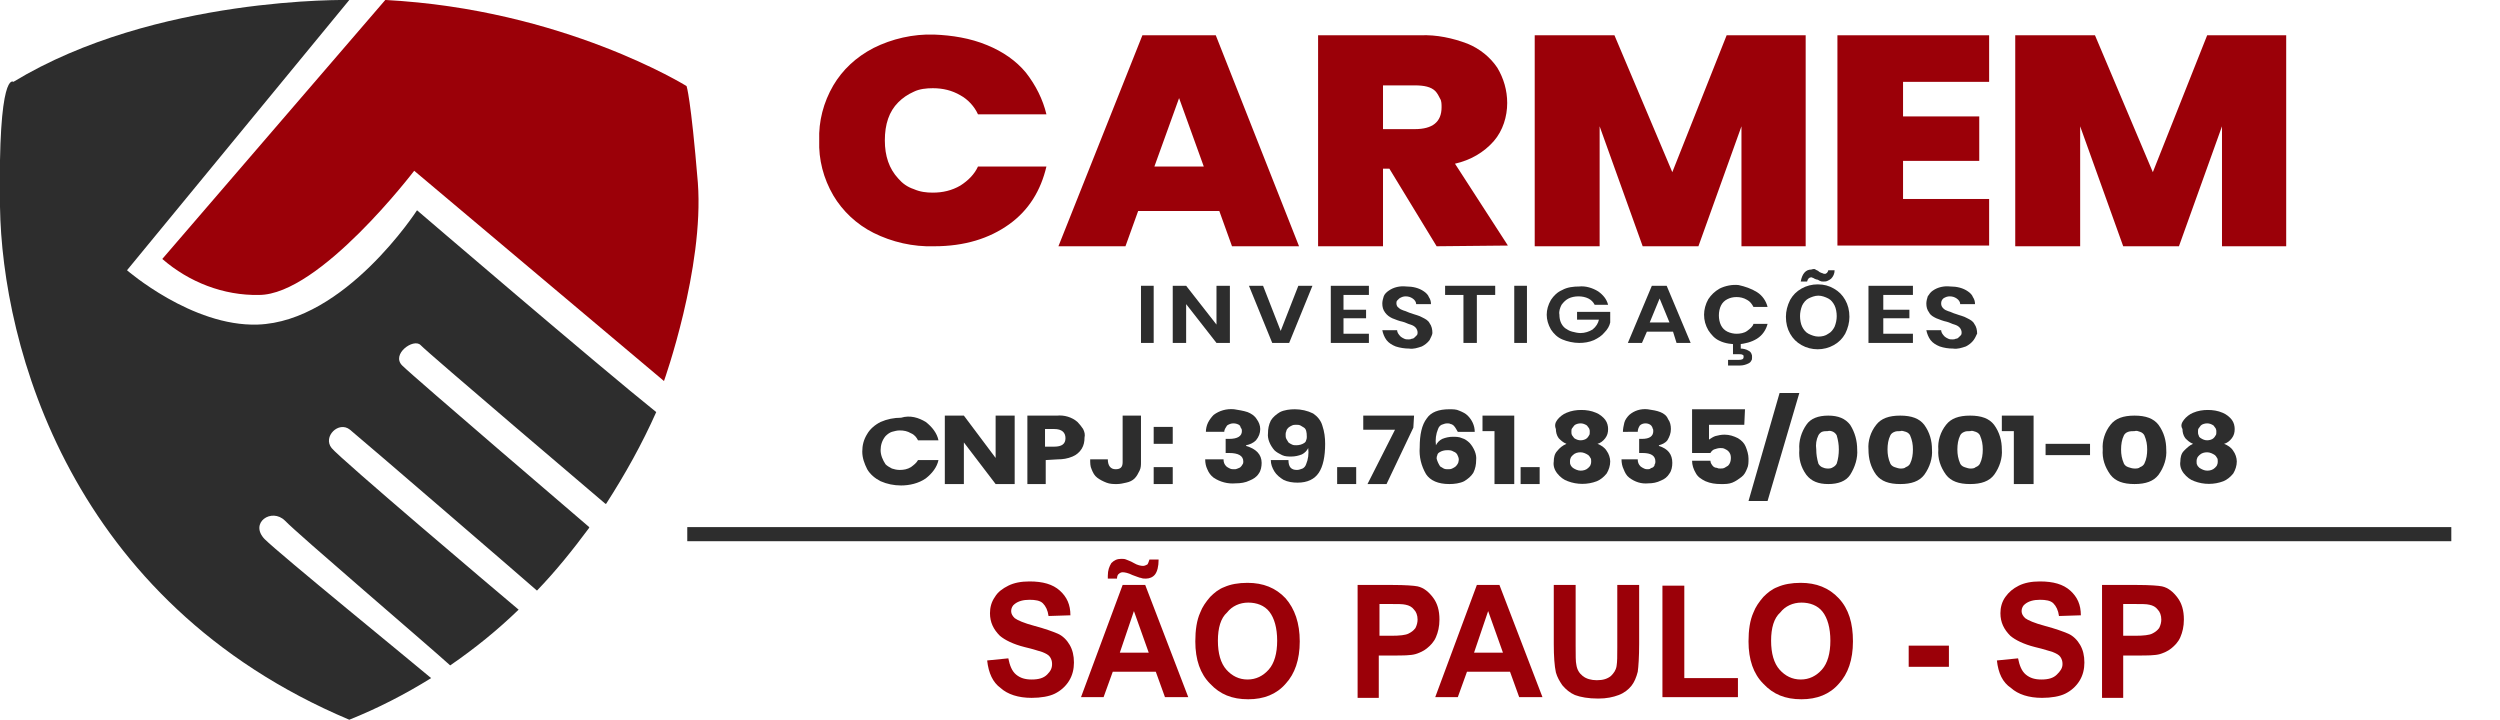
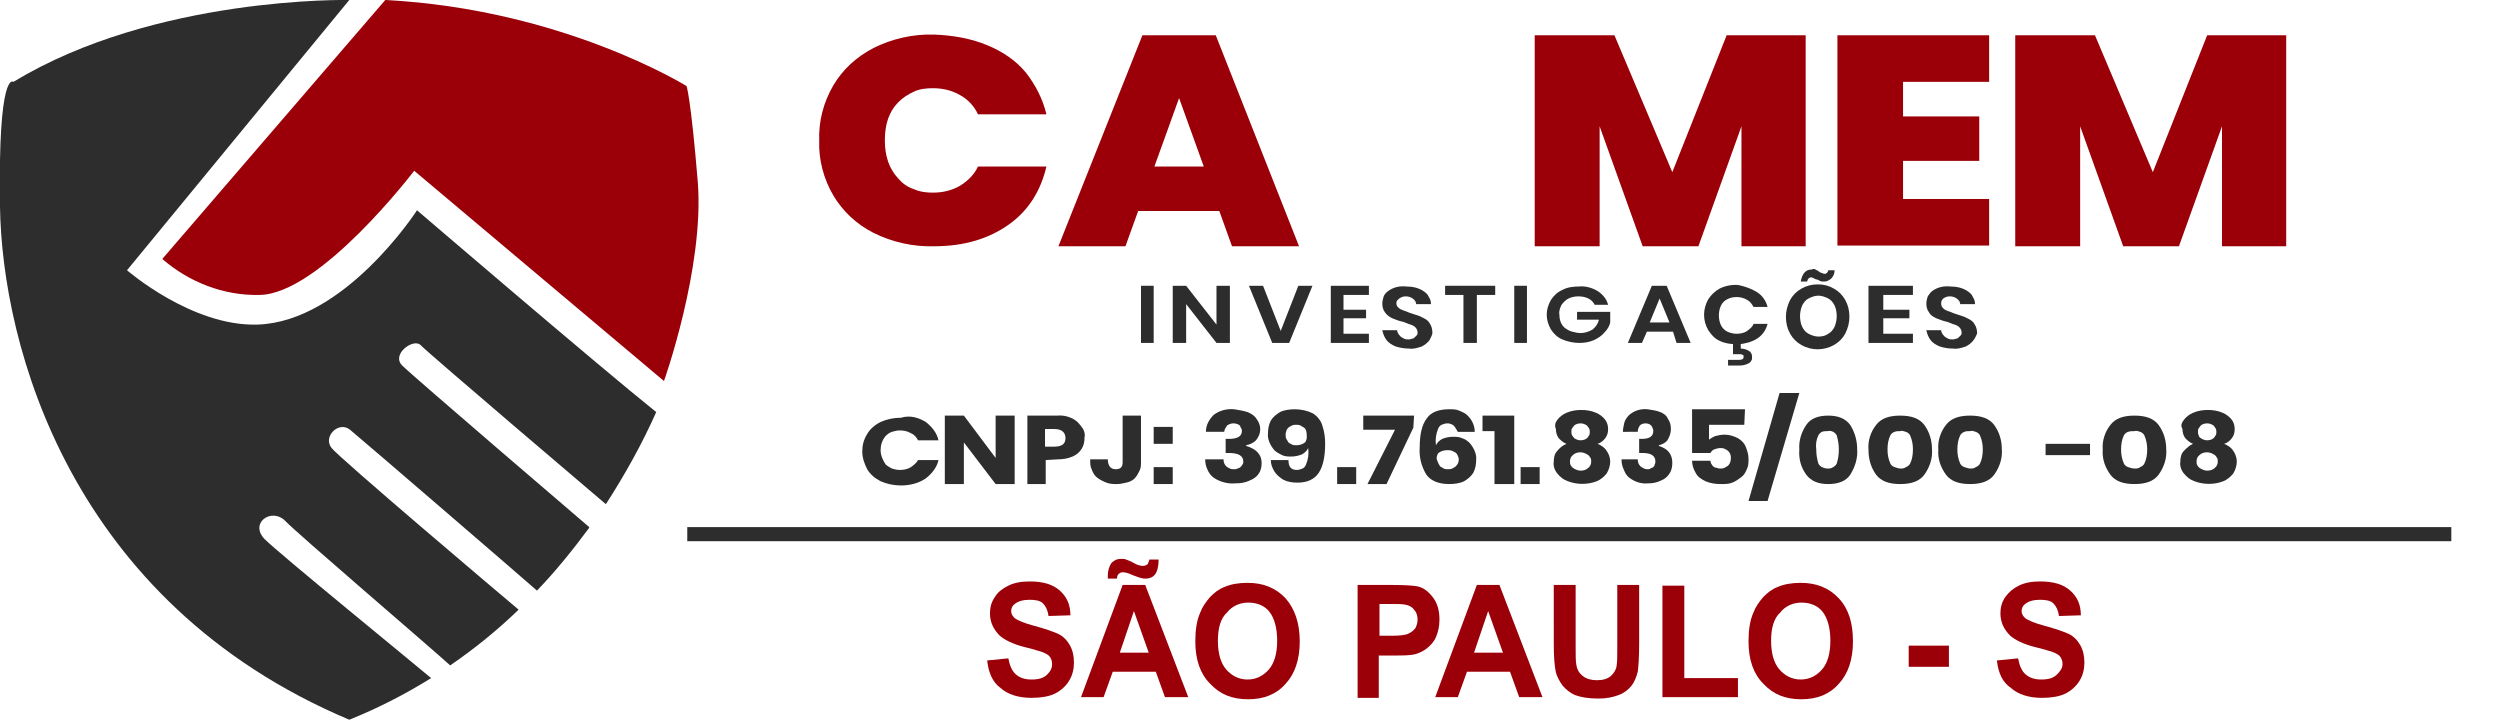
<svg xmlns="http://www.w3.org/2000/svg" version="1.1" id="Camada_1" x="0px" y="0px" viewBox="0 0 354.3 102" style="enable-background:new 0 0 354.3 102;" xml:space="preserve">
  <style type="text/css">
	.st0{fill:#2D2D2D;}
	.st1{fill:none;stroke:#2D2D2D;stroke-width:2;stroke-miterlimit:10;}
	.st2{fill:#9B0008;}
	.st3{enable-background:new    ;}
</style>
  <path class="st0" d="M131.2,59.8c0.9,0.7,1.6,1.6,1.8,2.6h-2.9c-0.2-0.4-0.5-0.8-1-1c-0.5-0.3-1-0.4-1.6-0.4c-0.4,0-0.7,0.1-1.1,0.2  c-0.3,0.1-0.6,0.3-0.9,0.6c-0.5,0.6-0.7,1.3-0.7,2c0,0.7,0.3,1.4,0.7,2c0.2,0.2,0.5,0.4,0.9,0.6c0.3,0.1,0.7,0.2,1.1,0.2  c0.6,0,1.1-0.1,1.6-0.4c0.4-0.3,0.8-0.6,1-1h2.9c-0.2,1-0.9,1.9-1.8,2.6c-1,0.7-2.3,1-3.5,1c-1,0-2-0.2-2.9-0.6  c-0.8-0.4-1.5-1-1.9-1.7c-0.4-0.8-0.7-1.6-0.7-2.5s0.2-1.7,0.7-2.5c0.4-0.7,1.1-1.3,1.9-1.7c0.9-0.4,1.9-0.6,2.9-0.6  C129,58.8,130.2,59.2,131.2,59.8z" />
  <path class="st0" d="M143.8,68.6h-2.7l-4.5-5.9v5.9h-2.7v-9.7h2.7l4.5,6v-6h2.7V68.6z" />
  <path class="st0" d="M148.2,65.2v3.4h-2.6v-9.7h4.2c1-0.1,2.1,0.2,2.9,0.9c0.3,0.3,0.6,0.7,0.8,1c0.2,0.4,0.3,0.8,0.2,1.2  c0,0.6-0.1,1.1-0.4,1.6c-0.3,0.5-0.8,0.9-1.3,1.1c-0.7,0.3-1.4,0.4-2.1,0.4L148.2,65.2z M151,62.1c0-0.8-0.5-1.3-1.6-1.3h-1.3v2.5  h1.3C150.5,63.3,151,62.9,151,62.1L151,62.1z" />
  <path class="st0" d="M161.7,58.9v6.6c0,0.4,0,0.8-0.2,1.2c-0.2,0.4-0.4,0.8-0.7,1.1c-0.3,0.3-0.7,0.5-1.2,0.6  c-0.4,0.1-0.9,0.2-1.3,0.2c-0.5,0-1,0-1.5-0.2s-0.9-0.4-1.3-0.7c-0.4-0.3-0.6-0.7-0.8-1.2c-0.2-0.4-0.2-0.9-0.2-1.4h2.5  c0,0.9,0.4,1.4,1.1,1.4c0.7,0,1-0.3,1-1v-6.6H161.7z" />
  <path class="st0" d="M166.2,60.5v2.4h-2.7v-2.4H166.2z M166.2,66.2v2.4h-2.7v-2.4H166.2z" />
  <path class="st0" d="M176.8,58.4c0.5,0.2,1,0.5,1.3,1c0.3,0.4,0.5,0.9,0.5,1.4c0,0.6-0.2,1.1-0.6,1.6c-0.4,0.4-0.9,0.6-1.4,0.7v0.1  c1.4,0.4,2.2,1.2,2.2,2.4c0,0.5-0.1,1.1-0.4,1.5c-0.3,0.5-0.8,0.8-1.3,1c-0.6,0.3-1.3,0.4-2,0.4c-1.1,0.1-2.2-0.2-3.1-0.8  c-0.4-0.3-0.7-0.7-0.9-1.2c-0.2-0.4-0.3-0.9-0.3-1.4h2.6c0,0.4,0.1,0.7,0.4,1c0.1,0.1,0.3,0.2,0.5,0.3c0.2,0.1,0.4,0.1,0.6,0.1  c0.2,0,0.3,0,0.5-0.1s0.3-0.1,0.4-0.2c0.1-0.1,0.2-0.2,0.3-0.4c0.1-0.1,0.1-0.3,0.1-0.4c0-0.8-0.7-1.2-2-1.2h-0.5v-2h0.5  c1.2,0,1.8-0.4,1.8-1.1c0-0.1,0-0.3-0.1-0.4c-0.1-0.1-0.1-0.3-0.2-0.4c-0.2-0.2-0.6-0.3-0.9-0.3c-0.3,0-0.6,0.1-0.9,0.3  c-0.2,0.3-0.4,0.6-0.4,0.9h-2.6c0-0.4,0.1-0.9,0.3-1.3c0.2-0.4,0.5-0.8,0.8-1.1c0.8-0.6,1.8-0.9,2.9-0.8  C175.5,58.1,176.2,58.2,176.8,58.4L176.8,58.4z" />
  <path class="st0" d="M183.8,66.6c0.3,0,0.5-0.1,0.8-0.2c0.2-0.1,0.4-0.3,0.5-0.6c0.3-0.7,0.4-1.5,0.3-2.3c-0.2,0.4-0.5,0.7-0.9,0.9  c-0.5,0.2-1,0.3-1.5,0.3c-0.4,0-0.9,0-1.3-0.2s-0.8-0.4-1.1-0.7c-0.6-0.7-1-1.6-0.9-2.4c0-0.6,0.1-1.2,0.4-1.8  c0.3-0.5,0.8-0.9,1.3-1.2c0.6-0.3,1.4-0.4,2.1-0.4c0.9,0,1.8,0.2,2.6,0.6c0.6,0.4,1.1,1,1.3,1.7c0.3,0.9,0.4,1.7,0.4,2.6  c0,1.8-0.3,3.2-0.9,4.1c-0.6,0.9-1.6,1.4-3,1.4c-0.7,0-1.4-0.1-2-0.4c-0.5-0.3-1-0.7-1.3-1.2s-0.5-1-0.5-1.6h2.5  C182.6,66.2,183,66.6,183.8,66.6z M184.8,60.6c-0.2-0.1-0.3-0.2-0.5-0.3s-0.4-0.1-0.6-0.1c-0.2,0-0.4,0-0.6,0.1s-0.4,0.2-0.5,0.3  s-0.3,0.3-0.3,0.5c-0.1,0.2-0.1,0.4-0.1,0.5c0,0.2,0,0.4,0.1,0.6c0.1,0.2,0.2,0.3,0.3,0.5c0.1,0.1,0.3,0.2,0.5,0.3s0.4,0.1,0.6,0.1  c0.4,0,0.8-0.1,1.1-0.3c0.2-0.1,0.3-0.3,0.3-0.4c0.1-0.2,0.1-0.4,0.1-0.5C185.2,61.2,185.1,60.8,184.8,60.6L184.8,60.6z" />
  <path class="st0" d="M192.2,66.2v2.4h-2.7v-2.4H192.2z" />
  <path class="st0" d="M200.3,60.6l-3.8,8h-2.7l3.9-7.7h-4.5v-2h7.2L200.3,60.6L200.3,60.6z" />
  <path class="st0" d="M206,60.3c-0.1-0.1-0.3-0.2-0.4-0.2c-0.2-0.1-0.3-0.1-0.5-0.1c-0.3,0-0.5,0.1-0.8,0.2c-0.2,0.1-0.4,0.3-0.5,0.6  c-0.3,0.7-0.4,1.5-0.3,2.3c0.2-0.4,0.5-0.7,0.9-0.9c0.5-0.2,1-0.3,1.5-0.3c0.4,0,0.9,0,1.3,0.2c0.4,0.1,0.8,0.4,1.1,0.7  c0.6,0.7,1,1.6,0.9,2.4c0,0.6-0.1,1.2-0.4,1.8c-0.3,0.5-0.8,0.9-1.3,1.2c-0.6,0.3-1.4,0.4-2.1,0.4c-1.6,0-2.7-0.5-3.3-1.4  c-0.7-1.2-1-2.5-0.9-3.8c0-1.8,0.3-3.2,1-4.1c0.6-0.9,1.7-1.3,3.2-1.3c0.5,0,1,0,1.4,0.2c0.5,0.2,0.9,0.4,1.2,0.7  c0.6,0.6,1,1.4,1,2.3h-2.4C206.4,60.9,206.3,60.6,206,60.3L206,60.3z M204.1,66.1c0.2,0.1,0.3,0.2,0.5,0.3c0.2,0.1,0.4,0.1,0.6,0.1  c0.2,0,0.4,0,0.6-0.1c0.2-0.1,0.4-0.2,0.5-0.3c0.2-0.2,0.4-0.5,0.4-0.7c0.1-0.3,0-0.6-0.1-0.8c-0.1-0.3-0.3-0.5-0.6-0.6  c-0.3-0.2-0.6-0.2-0.9-0.2c-0.4,0-0.8,0.1-1.1,0.3c-0.2,0.1-0.3,0.3-0.3,0.4c-0.1,0.2-0.1,0.4-0.1,0.5  C203.7,65.4,203.9,65.8,204.1,66.1L204.1,66.1z" />
  <path class="st0" d="M210.1,61.1v-2.2h4.5v9.7h-2.8v-7.5H210.1z" />
  <path class="st0" d="M218.2,66.2v2.4h-2.7v-2.4H218.2z" />
  <path class="st0" d="M220.7,59.5c0.3-0.4,0.8-0.8,1.3-1c0.7-0.3,1.4-0.4,2.1-0.4c0.7,0,1.4,0.1,2.1,0.4c0.5,0.2,1,0.6,1.3,1  s0.4,0.9,0.4,1.3c0,0.5-0.1,0.9-0.4,1.3c-0.3,0.4-0.7,0.7-1.1,0.8c0.5,0.2,1,0.5,1.3,1c0.3,0.4,0.5,1,0.5,1.5c0,0.6-0.2,1.2-0.5,1.7  c-0.4,0.5-0.9,0.9-1.4,1.1c-1.3,0.5-2.8,0.5-4.1,0c-0.6-0.2-1.1-0.6-1.5-1.1s-0.6-1.1-0.5-1.7c0-0.5,0.1-1.1,0.5-1.5  c0.3-0.4,0.8-0.8,1.3-1c-0.5-0.2-0.8-0.5-1.1-0.8c-0.3-0.4-0.4-0.9-0.4-1.3C220.3,60.3,220.4,59.9,220.7,59.5L220.7,59.5z   M222.9,66.3c0.3,0.2,0.7,0.4,1.1,0.4c0.4,0,0.8-0.1,1.1-0.4c0.1-0.1,0.3-0.3,0.3-0.4c0.1-0.2,0.1-0.4,0.1-0.5c0-0.2,0-0.4-0.1-0.5  c-0.1-0.2-0.2-0.3-0.3-0.4c-0.3-0.2-0.7-0.4-1.1-0.4c-0.4,0-0.8,0.1-1.1,0.4c-0.1,0.1-0.3,0.3-0.3,0.4c-0.1,0.2-0.1,0.4-0.1,0.5  c0,0.2,0,0.4,0.1,0.5C222.6,66,222.7,66.1,222.9,66.3L222.9,66.3z M223.1,62.1c0.3,0.2,0.6,0.3,0.9,0.3c0.3,0,0.7-0.1,0.9-0.3  c0.1-0.1,0.2-0.2,0.3-0.4c0.1-0.1,0.1-0.3,0.1-0.5s0-0.3-0.1-0.5c-0.1-0.1-0.2-0.3-0.3-0.4c-0.3-0.2-0.6-0.3-0.9-0.3  c-0.3,0-0.7,0.1-0.9,0.3c-0.1,0.1-0.2,0.3-0.3,0.4c-0.1,0.1-0.1,0.3-0.1,0.5s0,0.3,0.1,0.5C222.9,61.8,223,62,223.1,62.1L223.1,62.1  z" />
  <path class="st0" d="M235.3,58.4c0.5,0.2,0.9,0.5,1.1,1c0.3,0.4,0.4,0.9,0.4,1.4c0,0.6-0.2,1.1-0.5,1.6c-0.3,0.4-0.8,0.6-1.2,0.7  v0.1c1.3,0.4,1.9,1.2,1.9,2.4c0,0.5-0.1,1.1-0.4,1.5c-0.3,0.5-0.7,0.8-1.2,1c-0.6,0.3-1.2,0.4-1.8,0.4c-1,0.1-1.9-0.2-2.7-0.8  c-0.4-0.3-0.6-0.7-0.8-1.2c-0.2-0.4-0.3-0.9-0.3-1.4h2.3c0,0.4,0.1,0.7,0.4,1c0.1,0.1,0.3,0.2,0.5,0.3c0.2,0.1,0.4,0.1,0.5,0.1  s0.3,0,0.4-0.1c0.1-0.1,0.3-0.1,0.4-0.2c0.1-0.1,0.2-0.2,0.2-0.4c0.1-0.1,0.1-0.3,0.1-0.4c0-0.8-0.6-1.2-1.8-1.2h-0.5v-2h0.4  c1.1,0,1.6-0.4,1.6-1.1c0-0.1,0-0.3-0.1-0.4c0-0.1-0.1-0.3-0.2-0.4c-0.2-0.2-0.5-0.3-0.8-0.3s-0.6,0.1-0.8,0.3  c-0.2,0.3-0.3,0.6-0.3,0.9H230c0-0.4,0.1-0.9,0.2-1.3s0.4-0.8,0.7-1.1c0.7-0.6,1.6-0.9,2.6-0.8C234.2,58.1,234.8,58.2,235.3,58.4  L235.3,58.4z" />
  <path class="st0" d="M247.2,60.2h-5v2.1c0.3-0.2,0.6-0.4,0.9-0.5c0.4-0.1,0.8-0.2,1.3-0.2c0.7,0,1.3,0.2,1.9,0.5  c0.5,0.3,0.9,0.7,1.1,1.2c0.2,0.5,0.4,1.1,0.4,1.7c0,0.5,0,1-0.2,1.4c-0.2,0.5-0.4,0.9-0.8,1.2c-0.4,0.3-0.8,0.6-1.3,0.8  c-0.5,0.2-1,0.2-1.6,0.2c-0.8,0-1.5-0.1-2.2-0.4c-0.6-0.3-1.1-0.6-1.4-1.2c-0.3-0.5-0.5-1.1-0.5-1.7h2.6c0,0.3,0.2,0.6,0.4,0.8  c0.1,0.1,0.3,0.2,0.5,0.2c0.2,0.1,0.3,0.1,0.5,0.1s0.4,0,0.6-0.1c0.2-0.1,0.3-0.2,0.5-0.3c0.3-0.3,0.4-0.7,0.4-1.1s-0.1-0.7-0.4-1  c-0.1-0.1-0.3-0.2-0.5-0.3s-0.4-0.1-0.6-0.1c-0.3,0-0.6,0.1-0.9,0.2c-0.2,0.1-0.4,0.3-0.5,0.5h-2.6V58h7.5L247.2,60.2L247.2,60.2z" />
  <path class="st0" d="M255,55.7L250.5,71h-2.7l4.4-15.3H255z" />
  <path class="st0" d="M255,63.7c-0.1-1.2,0.3-2.5,1-3.5c0.6-0.9,1.7-1.3,3.1-1.3s2.4,0.4,3.1,1.3c0.7,1.1,1,2.3,1,3.5  c0.1,1.2-0.3,2.5-1,3.6c-0.6,0.9-1.7,1.3-3.1,1.3s-2.4-0.4-3.1-1.3C255.2,66.2,254.9,65,255,63.7L255,63.7z M260.6,63.7  c0-0.7-0.1-1.3-0.3-2c-0.1-0.2-0.3-0.4-0.5-0.5s-0.5-0.2-0.8-0.1c-0.3,0-0.5,0-0.8,0.1c-0.2,0.1-0.4,0.3-0.5,0.5  c-0.3,0.6-0.4,1.3-0.3,2c0,0.7,0.1,1.3,0.3,2c0.1,0.2,0.3,0.4,0.5,0.5s0.5,0.2,0.8,0.2s0.5,0,0.8-0.2c0.2-0.1,0.4-0.3,0.5-0.5  C260.5,65.1,260.6,64.4,260.6,63.7L260.6,63.7z" />
  <path class="st0" d="M264.8,63.7c-0.1-1.2,0.3-2.5,1.1-3.5c0.7-0.9,1.8-1.3,3.4-1.3s2.7,0.4,3.4,1.3c0.8,1.1,1.1,2.3,1.1,3.5  c0.1,1.2-0.3,2.5-1.1,3.6c-0.7,0.9-1.8,1.3-3.4,1.3s-2.7-0.4-3.4-1.3C265.1,66.2,264.8,65,264.8,63.7L264.8,63.7z M271.1,63.7  c0-0.7-0.1-1.3-0.4-2c-0.1-0.2-0.3-0.4-0.6-0.5c-0.3-0.1-0.6-0.2-0.8-0.1c-0.3,0-0.6,0-0.8,0.1c-0.3,0.1-0.5,0.3-0.6,0.5  c-0.3,0.6-0.4,1.3-0.4,2s0.1,1.3,0.4,2c0.1,0.2,0.3,0.4,0.6,0.5c0.3,0.1,0.6,0.2,0.8,0.2c0.3,0,0.6,0,0.8-0.2  c0.3-0.1,0.5-0.3,0.6-0.5C271,65.1,271.1,64.4,271.1,63.7L271.1,63.7z" />
  <path class="st0" d="M274.7,63.7c-0.1-1.2,0.3-2.5,1.1-3.5c0.7-0.9,1.8-1.3,3.4-1.3s2.7,0.4,3.4,1.3c0.8,1.1,1.1,2.3,1.1,3.5  c0.1,1.2-0.3,2.5-1.1,3.6c-0.7,0.9-1.8,1.3-3.4,1.3s-2.7-0.4-3.4-1.3C275,66.2,274.6,65,274.7,63.7L274.7,63.7z M281,63.7  c0-0.7-0.1-1.3-0.4-2c-0.1-0.2-0.3-0.4-0.6-0.5c-0.3-0.1-0.5-0.2-0.8-0.1c-0.3,0-0.6,0-0.8,0.1c-0.3,0.1-0.5,0.3-0.6,0.5  c-0.3,0.6-0.4,1.3-0.4,2s0.1,1.3,0.4,2c0.1,0.2,0.3,0.4,0.6,0.5c0.3,0.1,0.6,0.2,0.8,0.2c0.3,0,0.6,0,0.8-0.2  c0.3-0.1,0.5-0.3,0.6-0.5C280.9,65.1,281,64.4,281,63.7L281,63.7z" />
-   <path class="st0" d="M283.7,61.1v-2.2h4.5v9.7h-2.8v-7.5H283.7z" />
  <path class="st0" d="M296.2,62.9v1.6h-6.3v-1.6H296.2z" />
  <path class="st0" d="M298,63.7c-0.1-1.2,0.3-2.5,1.1-3.5c0.7-0.9,1.8-1.3,3.4-1.3s2.7,0.4,3.4,1.3c0.8,1.1,1.1,2.3,1.1,3.5  c0.1,1.2-0.3,2.5-1.1,3.6c-0.7,0.9-1.8,1.3-3.4,1.3s-2.7-0.4-3.4-1.3C298.3,66.2,297.9,65,298,63.7L298,63.7z M304.3,63.7  c0-0.7-0.1-1.3-0.4-2c-0.1-0.2-0.3-0.4-0.6-0.5c-0.3-0.1-0.5-0.2-0.8-0.1c-0.3,0-0.6,0-0.9,0.1s-0.5,0.3-0.6,0.5  c-0.3,0.6-0.4,1.3-0.4,2s0.1,1.3,0.4,2c0.1,0.2,0.3,0.4,0.6,0.5c0.3,0.1,0.6,0.2,0.9,0.2s0.6,0,0.8-0.2c0.3-0.1,0.5-0.3,0.6-0.5  C304.2,65.1,304.3,64.4,304.3,63.7L304.3,63.7z" />
  <path class="st0" d="M309.5,59.5c0.3-0.4,0.8-0.8,1.3-1c0.7-0.3,1.4-0.4,2.1-0.4s1.4,0.1,2.1,0.4c0.5,0.2,1,0.6,1.3,1  s0.4,0.9,0.4,1.3c0,0.5-0.1,0.9-0.4,1.3c-0.3,0.4-0.7,0.7-1.1,0.8c0.5,0.2,1,0.5,1.3,1c0.3,0.4,0.5,1,0.5,1.5c0,0.6-0.2,1.2-0.5,1.7  c-0.4,0.5-0.9,0.9-1.4,1.1c-1.3,0.5-2.8,0.5-4.1,0c-0.6-0.2-1.1-0.6-1.5-1.1s-0.6-1.1-0.5-1.7c0-0.5,0.1-1.1,0.5-1.5s0.8-0.8,1.3-1  c-0.5-0.2-0.8-0.5-1.1-0.8c-0.3-0.4-0.4-0.9-0.4-1.3C309,60.3,309.2,59.9,309.5,59.5L309.5,59.5z M311.7,66.3  c0.3,0.2,0.7,0.4,1.1,0.4s0.8-0.1,1.1-0.4c0.1-0.1,0.3-0.3,0.3-0.4c0.1-0.2,0.1-0.4,0.1-0.5c0-0.2,0-0.4-0.1-0.5  c-0.1-0.2-0.2-0.3-0.3-0.4c-0.3-0.2-0.7-0.4-1.1-0.4s-0.8,0.1-1.1,0.4c-0.1,0.1-0.3,0.3-0.3,0.4c-0.1,0.2-0.1,0.4-0.1,0.5  c0,0.2,0,0.4,0.1,0.5C311.4,66,311.5,66.1,311.7,66.3z M311.9,62.1c0.3,0.2,0.6,0.3,0.9,0.3s0.7-0.1,0.9-0.3  c0.1-0.1,0.2-0.2,0.3-0.4c0.1-0.1,0.1-0.3,0.1-0.5s0-0.3-0.1-0.5c-0.1-0.1-0.2-0.3-0.3-0.4c-0.3-0.2-0.6-0.3-0.9-0.3  s-0.7,0.1-0.9,0.3c-0.1,0.1-0.2,0.3-0.3,0.4c-0.1,0.1-0.1,0.3-0.1,0.5s0,0.3,0.1,0.5C311.6,61.8,311.7,62,311.9,62.1L311.9,62.1z" />
  <path class="st1" d="M97.4,75.7h250" />
  <path class="st2" d="M139.9,6.4c2.2,0.9,4.1,2.2,5.5,3.9c1.4,1.8,2.4,3.8,2.9,5.9h-9.7c-0.5-1.1-1.4-2.1-2.5-2.7  c-1.2-0.7-2.5-1-3.9-1c-0.9,0-1.9,0.1-2.7,0.5c-0.9,0.4-1.6,0.9-2.2,1.5c-1.3,1.3-1.9,3.1-1.9,5.4c0,2.2,0.6,4,1.9,5.4  c0.6,0.7,1.3,1.2,2.2,1.5c0.9,0.4,1.8,0.5,2.7,0.5c1.4,0,2.7-0.3,3.9-1c1.1-0.7,2-1.6,2.5-2.7h9.7c-0.8,3.4-2.5,6.2-5.3,8.2  s-6.3,3.1-10.6,3.1c-3,0.1-6-0.6-8.6-1.9c-2.4-1.2-4.4-3.1-5.7-5.3c-1.4-2.4-2.1-5.1-2-7.8c-0.1-2.7,0.6-5.4,2-7.8  c1.3-2.2,3.2-4,5.7-5.3c2.6-1.3,5.6-2,8.6-1.9C134.9,5,137.5,5.4,139.9,6.4L139.9,6.4z" />
  <path class="st2" d="M172.8,29.9h-11.5l-1.8,5H150L161.9,5h10.4l11.8,29.9h-9.5L172.8,29.9z M170.6,23.6l-3.5-9.7l-3.5,9.7H170.6z" />
-   <path class="st2" d="M203.6,34.9l-6.7-11H196v11h-9.2V5h14.5c2.3-0.1,4.6,0.4,6.7,1.2c1.7,0.7,3.2,1.9,4.2,3.4  c0.9,1.5,1.4,3.2,1.4,5c0,1.9-0.6,3.9-1.9,5.4c-1.4,1.6-3.3,2.7-5.5,3.2l7.5,11.6L203.6,34.9L203.6,34.9z M196,18.3h4.5  c2.5,0,3.8-1,3.8-3.1c0-0.4,0-0.9-0.2-1.2c-0.2-0.4-0.4-0.8-0.7-1.1c-0.6-0.6-1.6-0.8-2.9-0.8H196V18.3z" />
  <path class="st2" d="M255.9,5v29.9h-9.1v-17l-6.1,17h-7.9l-6.1-17v17h-9.2V5h11.3l8.2,19.4L244.7,5H255.9z" />
  <path class="st2" d="M269.7,11.6v4.9h10.8v6.3h-10.8v5.4h12.2v6.6h-21.5V5h21.5v6.6H269.7z" />
  <path class="st2" d="M324,5v29.9h-9.1v-17l-6.1,17h-7.9l-6.1-17v17h-9.2V5h11.3l8.2,19.4L312.8,5H324z" />
  <path class="st0" d="M163.5,40.5v8.1h-1.8v-8.1H163.5z" />
  <path class="st0" d="M174.3,48.6h-1.9l-4.3-5.5v5.5h-1.9v-8.1h1.9l4.3,5.5v-5.5h1.9V48.6z" />
  <path class="st0" d="M179,40.5l2.5,6.4l2.5-6.4h2l-3.3,8.1h-2.4l-3.3-8.1H179z" />
  <path class="st0" d="M190.4,41.8v2.1h3.2v1.2h-3.2v2.2h3.6v1.3h-5.4v-8.1h5.4v1.3H190.4z" />
  <path class="st0" d="M202.6,48.2c-0.3,0.4-0.7,0.7-1.1,0.9c-0.6,0.2-1.2,0.4-1.8,0.3c-0.6,0-1.3-0.1-1.9-0.3c-0.5-0.2-1-0.5-1.3-0.9  s-0.5-0.9-0.6-1.4h2.1c0,0.3,0.2,0.6,0.5,0.9c0.1,0.1,0.3,0.2,0.5,0.3s0.4,0.1,0.6,0.1c0.2,0,0.3,0,0.5-0.1c0.2,0,0.3-0.1,0.4-0.2  c0.1-0.1,0.2-0.2,0.3-0.3s0.1-0.3,0.1-0.4c0-0.2-0.1-0.5-0.3-0.7s-0.4-0.3-0.7-0.4c-0.4-0.1-0.7-0.3-1.1-0.4c-0.5-0.1-1-0.3-1.5-0.5  c-0.4-0.2-0.7-0.4-1-0.8c-0.3-0.4-0.4-0.8-0.4-1.3c0-0.3,0.1-0.7,0.2-1s0.4-0.6,0.7-0.8c0.7-0.5,1.6-0.7,2.5-0.6  c0.9,0,1.8,0.2,2.5,0.7c0.3,0.2,0.6,0.5,0.7,0.8c0.2,0.3,0.3,0.6,0.3,1h-2.1c0-0.3-0.2-0.6-0.5-0.8s-0.6-0.3-1-0.3  c-0.3,0-0.6,0.1-0.9,0.3c-0.1,0.1-0.2,0.2-0.3,0.3s-0.1,0.3-0.1,0.4c0,0.2,0.1,0.5,0.3,0.6c0.2,0.2,0.4,0.3,0.7,0.4  c0.4,0.1,0.7,0.3,1.1,0.4c0.5,0.2,1.1,0.3,1.6,0.6c0.4,0.2,0.8,0.4,1,0.8c0.3,0.4,0.4,0.9,0.4,1.4C203,47.4,202.8,47.8,202.6,48.2z" />
  <path class="st0" d="M211.9,40.5v1.3h-2.6v6.8h-1.9v-6.8h-2.6v-1.3H211.9z" />
  <path class="st0" d="M216.4,40.5v8.1h-1.8v-8.1H216.4z" />
  <path class="st0" d="M226.5,41.3c0.7,0.5,1.2,1.1,1.4,1.9H226c-0.2-0.4-0.5-0.7-0.9-0.9s-0.9-0.3-1.4-0.3s-1,0.1-1.4,0.3  s-0.7,0.5-1,0.9c-0.2,0.4-0.4,0.9-0.3,1.4c0,0.7,0.2,1.4,0.8,1.9c0.3,0.2,0.6,0.4,1,0.5s0.8,0.2,1.2,0.2c0.6,0,1.2-0.2,1.7-0.5  c0.5-0.4,0.8-0.9,0.9-1.4h-3.1v-1.1h4.7v1.5c-0.1,0.5-0.4,1-0.8,1.4c-0.4,0.5-0.9,0.8-1.5,1.1c-0.7,0.3-1.4,0.4-2.1,0.4  c-0.8,0-1.7-0.2-2.4-0.5s-1.2-0.8-1.6-1.4c-0.4-0.7-0.6-1.4-0.6-2.1c0-0.7,0.2-1.4,0.6-2.1c0.4-0.6,0.9-1.1,1.6-1.4  c0.7-0.4,1.6-0.5,2.4-0.5C224.7,40.5,225.7,40.8,226.5,41.3L226.5,41.3z" />
  <path class="st0" d="M237.1,47h-3.7l-0.7,1.6h-2l3.4-8.1h2.1l3.4,8.1h-2L237.1,47z M236.6,45.7l-1.4-3.4l-1.4,3.4H236.6z" />
  <path class="st0" d="M249,41.4c0.8,0.5,1.3,1.3,1.5,2.1h-2c-0.2-0.4-0.5-0.8-0.9-1c-0.5-0.3-1-0.4-1.5-0.4s-0.9,0.1-1.3,0.3  c-0.4,0.2-0.7,0.5-0.9,0.9s-0.3,0.9-0.3,1.4s0.1,1,0.3,1.4s0.5,0.7,0.9,0.9s0.9,0.3,1.3,0.3c0.5,0,1.1-0.1,1.5-0.4  c0.4-0.3,0.8-0.6,0.9-1h2c-0.2,0.8-0.7,1.6-1.5,2.1s-1.7,0.7-2.6,0.8c-0.9,0-1.9-0.1-2.7-0.5c-0.7-0.3-1.2-0.9-1.6-1.5  c-0.4-0.7-0.6-1.4-0.6-2.2c0-0.7,0.2-1.5,0.6-2.2c0.4-0.6,0.9-1.1,1.6-1.5c0.8-0.4,1.8-0.6,2.7-0.5C247.3,40.6,248.2,40.9,249,41.4  L249,41.4z M247.8,49.7c0.2,0.1,0.3,0.2,0.4,0.4c0.1,0.2,0.1,0.3,0.1,0.5s0,0.4-0.1,0.5c-0.1,0.2-0.2,0.3-0.4,0.4  c-0.4,0.2-0.8,0.3-1.2,0.3h-1.7V51h1.5c0.5,0,0.7-0.1,0.7-0.4c0-0.1,0-0.1,0-0.2l-0.1-0.1c-0.2-0.1-0.3-0.1-0.5-0.1h-0.9v-1.5h1.1  v0.7C247,49.4,247.5,49.5,247.8,49.7L247.8,49.7z" />
  <path class="st0" d="M259.9,40.9c0.7,0.4,1.2,0.9,1.6,1.6c0.4,0.7,0.6,1.5,0.6,2.4c0,0.8-0.2,1.6-0.6,2.4c-0.4,0.7-0.9,1.2-1.6,1.6  c-0.7,0.4-1.5,0.6-2.3,0.6s-1.6-0.2-2.3-0.6c-0.7-0.4-1.2-0.9-1.6-1.6c-0.4-0.7-0.6-1.5-0.6-2.4c0-0.8,0.2-1.6,0.6-2.4  c0.4-0.7,0.9-1.2,1.6-1.6c0.7-0.4,1.5-0.6,2.3-0.6C258.5,40.3,259.2,40.5,259.9,40.9L259.9,40.9z M256.3,42.3  c-0.4,0.2-0.7,0.6-0.9,1c-0.2,0.5-0.3,1-0.3,1.5s0.1,1.1,0.3,1.5s0.5,0.8,0.9,1s0.9,0.4,1.4,0.4s1-0.1,1.4-0.4  c0.4-0.2,0.7-0.6,0.9-1c0.2-0.5,0.3-1,0.3-1.5s-0.1-1.1-0.3-1.5c-0.2-0.4-0.5-0.8-0.9-1s-0.9-0.4-1.4-0.4S256.7,42.1,256.3,42.3  L256.3,42.3z M257.3,38.2c0.1,0.1,0.3,0.1,0.5,0.3c0.1,0.1,0.2,0.1,0.4,0.2c0.1,0,0.2,0.1,0.3,0.1c0.1,0,0.1,0,0.2,0  s0.1-0.1,0.2-0.1c0.1-0.1,0.2-0.3,0.2-0.4h0.9c0,0.5-0.2,0.9-0.5,1.2c-0.1,0.1-0.3,0.2-0.5,0.3s-0.4,0.1-0.6,0.1s-0.3,0-0.5-0.1  s-0.3-0.2-0.5-0.2c-0.2-0.1-0.3-0.1-0.4-0.2c-0.1,0-0.2-0.1-0.3-0.1c-0.3,0-0.5,0.2-0.6,0.6h-0.9c0.2-1.1,0.7-1.7,1.5-1.7  C257,38.1,257.2,38.1,257.3,38.2L257.3,38.2z" />
  <path class="st0" d="M266.9,41.8v2.1h3.7v1.2h-3.7v2.2h4.2v1.3h-6.3v-8.1h6.3v1.3H266.9z" />
  <path class="st0" d="M279.7,48.2c-0.3,0.4-0.7,0.7-1.1,0.9c-0.6,0.2-1.2,0.4-1.8,0.3c-0.7,0-1.3-0.1-1.9-0.3c-0.5-0.2-1-0.5-1.3-0.9  s-0.5-0.9-0.6-1.4h2.1c0,0.3,0.2,0.6,0.5,0.9c0.1,0.1,0.3,0.2,0.5,0.3s0.4,0.1,0.6,0.1s0.3,0,0.5-0.1c0.2,0,0.3-0.1,0.4-0.2  c0.1-0.1,0.2-0.2,0.3-0.3c0.1-0.1,0.1-0.3,0.1-0.4c0-0.2-0.1-0.5-0.3-0.7c-0.2-0.2-0.4-0.3-0.7-0.4c-0.4-0.1-0.7-0.3-1.1-0.4  c-0.5-0.1-1-0.3-1.5-0.5c-0.4-0.2-0.8-0.4-1-0.8c-0.3-0.4-0.4-0.8-0.4-1.3c0-0.3,0.1-0.7,0.2-1c0.2-0.3,0.4-0.6,0.7-0.8  c0.7-0.5,1.6-0.7,2.5-0.6c0.9,0,1.8,0.2,2.5,0.7c0.3,0.2,0.6,0.5,0.7,0.8c0.2,0.3,0.3,0.6,0.3,1h-2.1c0-0.3-0.2-0.6-0.5-0.8  s-0.6-0.3-1-0.3c-0.3,0-0.6,0.1-0.9,0.3c-0.2,0.2-0.3,0.4-0.3,0.7s0.1,0.5,0.3,0.7c0.2,0.2,0.4,0.3,0.7,0.4c0.4,0.1,0.7,0.3,1.1,0.4  c0.5,0.2,1.1,0.3,1.6,0.6c0.4,0.2,0.8,0.4,1,0.8c0.3,0.4,0.4,0.9,0.4,1.4C280.1,47.4,280,47.8,279.7,48.2L279.7,48.2z" />
  <path class="st2" d="M54.6,0L23,36.7c3.8,3.3,8.7,5.2,13.7,5.1c8.6,0,22-17.6,22-17.6L94.1,54c0,0,5.7-16,4.8-28.1  c-1-12.1-1.6-13.7-1.6-13.7S79.8,1.3,54.6,0z" />
  <path class="st0" d="M37.5,76.4c-2.2-2.3,1-4.5,2.9-2.6c1.7,1.8,20.2,17.6,23.4,20.5c3.5-2.4,6.7-5,9.7-7.9  C70.4,83.8,48.2,65,47,63.5c-1.3-1.6,1-3.9,2.6-2.6c1.6,1.3,26.2,22.5,26.5,22.8c2.7-2.8,5.1-5.8,7.4-8.9v-0.1  c0,0-24.9-21.3-26.5-22.9c-1.6-1.6,1.6-3.9,2.6-2.9c0.9,1,26.2,22.5,26.2,22.5h0.1c2.7-4.2,5.1-8.5,7.1-13  C85,52,59.1,29.8,59.1,29.8S48.9,45.6,36.5,46C27.2,46.3,18,38.3,18,38.3L49.5,0c0,0-27.5-0.6-47.6,11.6c0,0-2.2-1.9-1.9,17.7  s9.9,56,49.5,72.7c4-1.6,7.9-3.6,11.6-5.9C58.5,93.9,39.6,78.5,37.5,76.4z" />
  <g class="st3">
    <path class="st2" d="M139.9,93.6l3-0.3c0.2,1,0.5,1.8,1.1,2.3s1.3,0.7,2.2,0.7c1,0,1.7-0.2,2.2-0.7s0.7-0.9,0.7-1.5   c0-0.4-0.1-0.7-0.3-1c-0.2-0.3-0.6-0.5-1.1-0.7c-0.4-0.1-1.2-0.4-2.5-0.7c-1.6-0.4-2.8-1-3.5-1.6c-0.9-0.9-1.4-1.9-1.4-3.2   c0-0.8,0.2-1.6,0.7-2.3c0.4-0.7,1.1-1.2,1.9-1.6c0.8-0.4,1.8-0.6,3-0.6c1.9,0,3.3,0.4,4.3,1.3s1.5,2,1.5,3.5l-3.1,0.1   c-0.1-0.8-0.4-1.4-0.8-1.8c-0.4-0.4-1.1-0.5-1.9-0.5c-0.9,0-1.6,0.2-2.1,0.6c-0.3,0.2-0.5,0.6-0.5,1c0,0.4,0.2,0.7,0.5,1   c0.4,0.3,1.3,0.7,2.8,1.1c1.5,0.4,2.6,0.8,3.3,1.1s1.3,0.9,1.7,1.6c0.4,0.7,0.6,1.5,0.6,2.5c0,0.9-0.2,1.8-0.7,2.6   c-0.5,0.8-1.2,1.4-2,1.8s-2,0.6-3.3,0.6c-1.9,0-3.4-0.5-4.4-1.4C140.7,96.7,140.1,95.4,139.9,93.6z" />
    <path class="st2" d="M168.4,98.8h-3.3l-1.3-3.6h-6.1l-1.3,3.6h-3.2l5.9-15.9h3.2L168.4,98.8z M158.3,82H157c0-0.2,0-0.3,0-0.4   c0-0.8,0.2-1.3,0.5-1.8c0.4-0.4,0.8-0.6,1.4-0.6c0.2,0,0.5,0,0.7,0.1c0.2,0.1,0.6,0.2,1.1,0.5c0.5,0.3,1,0.4,1.3,0.4   c0.2,0,0.4-0.1,0.6-0.2c0.1-0.1,0.2-0.4,0.3-0.7h1.3c0,1-0.2,1.7-0.5,2.1c-0.3,0.4-0.8,0.6-1.3,0.6c-0.2,0-0.5,0-0.7-0.1   c-0.2,0-0.6-0.2-1.2-0.4c-0.6-0.3-1.1-0.4-1.4-0.4c-0.2,0-0.4,0.1-0.5,0.2C158.4,81.4,158.3,81.7,158.3,82z M162.8,92.5l-2.1-5.9   l-2,5.9H162.8z" />
    <path class="st2" d="M169.4,90.9c0-1.6,0.2-3,0.7-4.1c0.3-0.8,0.8-1.5,1.4-2.2c0.6-0.6,1.2-1.1,2-1.4c0.9-0.4,2-0.6,3.3-0.6   c2.2,0,4,0.7,5.4,2.2c1.3,1.5,2,3.5,2,6.1c0,2.6-0.7,4.6-2,6c-1.3,1.5-3.1,2.2-5.3,2.2c-2.3,0-4-0.7-5.4-2.2   C170.1,95.5,169.4,93.5,169.4,90.9z M172.6,90.8c0,1.8,0.4,3.2,1.2,4.1c0.8,0.9,1.8,1.4,3,1.4c1.2,0,2.2-0.5,3-1.4s1.2-2.3,1.2-4.1   c0-1.8-0.4-3.2-1.1-4.1s-1.8-1.3-3-1.3s-2.3,0.5-3,1.4C173,87.6,172.6,89,172.6,90.8z" />
    <path class="st2" d="M192.4,98.8V82.9h4.9c1.9,0,3.1,0.1,3.6,0.2c0.9,0.2,1.6,0.8,2.2,1.6c0.6,0.8,0.9,1.8,0.9,3.1   c0,1-0.2,1.8-0.5,2.5s-0.8,1.2-1.3,1.6c-0.5,0.4-1,0.6-1.6,0.8c-0.7,0.2-1.8,0.2-3.2,0.2h-2v6H192.4z M195.5,85.6v4.5h1.7   c1.2,0,2-0.1,2.4-0.3c0.4-0.2,0.7-0.4,1-0.8c0.2-0.4,0.3-0.8,0.3-1.2c0-0.6-0.2-1.1-0.5-1.4c-0.3-0.4-0.7-0.6-1.2-0.7   c-0.4-0.1-1.1-0.1-2.2-0.1H195.5z" />
    <path class="st2" d="M218.6,98.8h-3.3l-1.3-3.6h-6.1l-1.3,3.6h-3.2l5.9-15.9h3.2L218.6,98.8z M213,92.5l-2.1-5.9l-2,5.9H213z" />
    <path class="st2" d="M220.2,82.9h3.1v8.6c0,1.4,0,2.3,0.1,2.7c0.1,0.7,0.4,1.2,0.9,1.6c0.5,0.4,1.2,0.6,2,0.6c0.9,0,1.5-0.2,2-0.6   c0.4-0.4,0.7-0.8,0.8-1.4s0.1-1.4,0.1-2.7v-8.8h3.1v8.3c0,1.9-0.1,3.3-0.2,4c-0.2,0.8-0.5,1.5-0.9,2c-0.4,0.5-1,1-1.8,1.3   s-1.7,0.5-2.9,0.5c-1.4,0-2.5-0.2-3.3-0.5c-0.7-0.3-1.3-0.8-1.8-1.4c-0.4-0.6-0.7-1.1-0.9-1.8c-0.2-0.9-0.3-2.3-0.3-4V82.9z" />
    <path class="st2" d="M235.6,98.8V83h3.1v13.1h7.6v2.7H235.6z" />
    <path class="st2" d="M247.8,90.9c0-1.6,0.2-3,0.7-4.1c0.3-0.8,0.8-1.5,1.4-2.2c0.6-0.6,1.2-1.1,2-1.4c0.9-0.4,2-0.6,3.3-0.6   c2.2,0,4,0.7,5.4,2.2s2,3.5,2,6.1c0,2.6-0.7,4.6-2,6c-1.3,1.5-3.1,2.2-5.3,2.2c-2.3,0-4-0.7-5.4-2.2   C248.5,95.5,247.8,93.5,247.8,90.9z M251,90.8c0,1.8,0.4,3.2,1.2,4.1c0.8,0.9,1.8,1.4,3,1.4s2.2-0.5,3-1.4c0.8-0.9,1.2-2.3,1.2-4.1   c0-1.8-0.4-3.2-1.1-4.1s-1.8-1.3-3-1.3s-2.3,0.5-3,1.4C251.4,87.6,251,89,251,90.8z" />
    <path class="st2" d="M270.5,94.5v-3h5.7v3H270.5z" />
    <path class="st2" d="M283,93.6l3-0.3c0.2,1,0.5,1.8,1.1,2.3s1.3,0.7,2.2,0.7c1,0,1.7-0.2,2.2-0.7s0.8-0.9,0.8-1.5   c0-0.4-0.1-0.7-0.3-1c-0.2-0.3-0.6-0.5-1.1-0.7c-0.4-0.1-1.2-0.4-2.5-0.7c-1.6-0.4-2.8-1-3.5-1.6c-0.9-0.9-1.4-1.9-1.4-3.2   c0-0.8,0.2-1.6,0.7-2.3s1.1-1.2,1.9-1.6c0.8-0.4,1.8-0.6,3-0.6c1.9,0,3.3,0.4,4.3,1.3c1,0.9,1.5,2,1.5,3.5l-3.1,0.1   c-0.1-0.8-0.4-1.4-0.8-1.8c-0.4-0.4-1.1-0.5-1.9-0.5c-0.9,0-1.6,0.2-2.1,0.6c-0.3,0.2-0.5,0.6-0.5,1c0,0.4,0.2,0.7,0.5,1   c0.4,0.3,1.3,0.7,2.8,1.1c1.5,0.4,2.6,0.8,3.3,1.1s1.3,0.9,1.7,1.6c0.4,0.7,0.6,1.5,0.6,2.5c0,0.9-0.2,1.8-0.7,2.6   c-0.5,0.8-1.2,1.4-2,1.8s-2,0.6-3.3,0.6c-1.9,0-3.4-0.5-4.4-1.4C283.8,96.7,283.2,95.4,283,93.6z" />
-     <path class="st2" d="M297.9,98.8V82.9h4.9c1.9,0,3.1,0.1,3.6,0.2c0.9,0.2,1.6,0.8,2.2,1.6s0.9,1.8,0.9,3.1c0,1-0.2,1.8-0.5,2.5   s-0.8,1.2-1.3,1.6c-0.5,0.4-1,0.6-1.6,0.8c-0.7,0.2-1.8,0.2-3.2,0.2h-2v6H297.9z M300.9,85.6v4.5h1.7c1.2,0,2-0.1,2.4-0.3   c0.4-0.2,0.7-0.4,1-0.8c0.2-0.4,0.3-0.8,0.3-1.2c0-0.6-0.2-1.1-0.5-1.4c-0.3-0.4-0.7-0.6-1.2-0.7c-0.4-0.1-1.1-0.1-2.2-0.1H300.9z" />
  </g>
</svg>